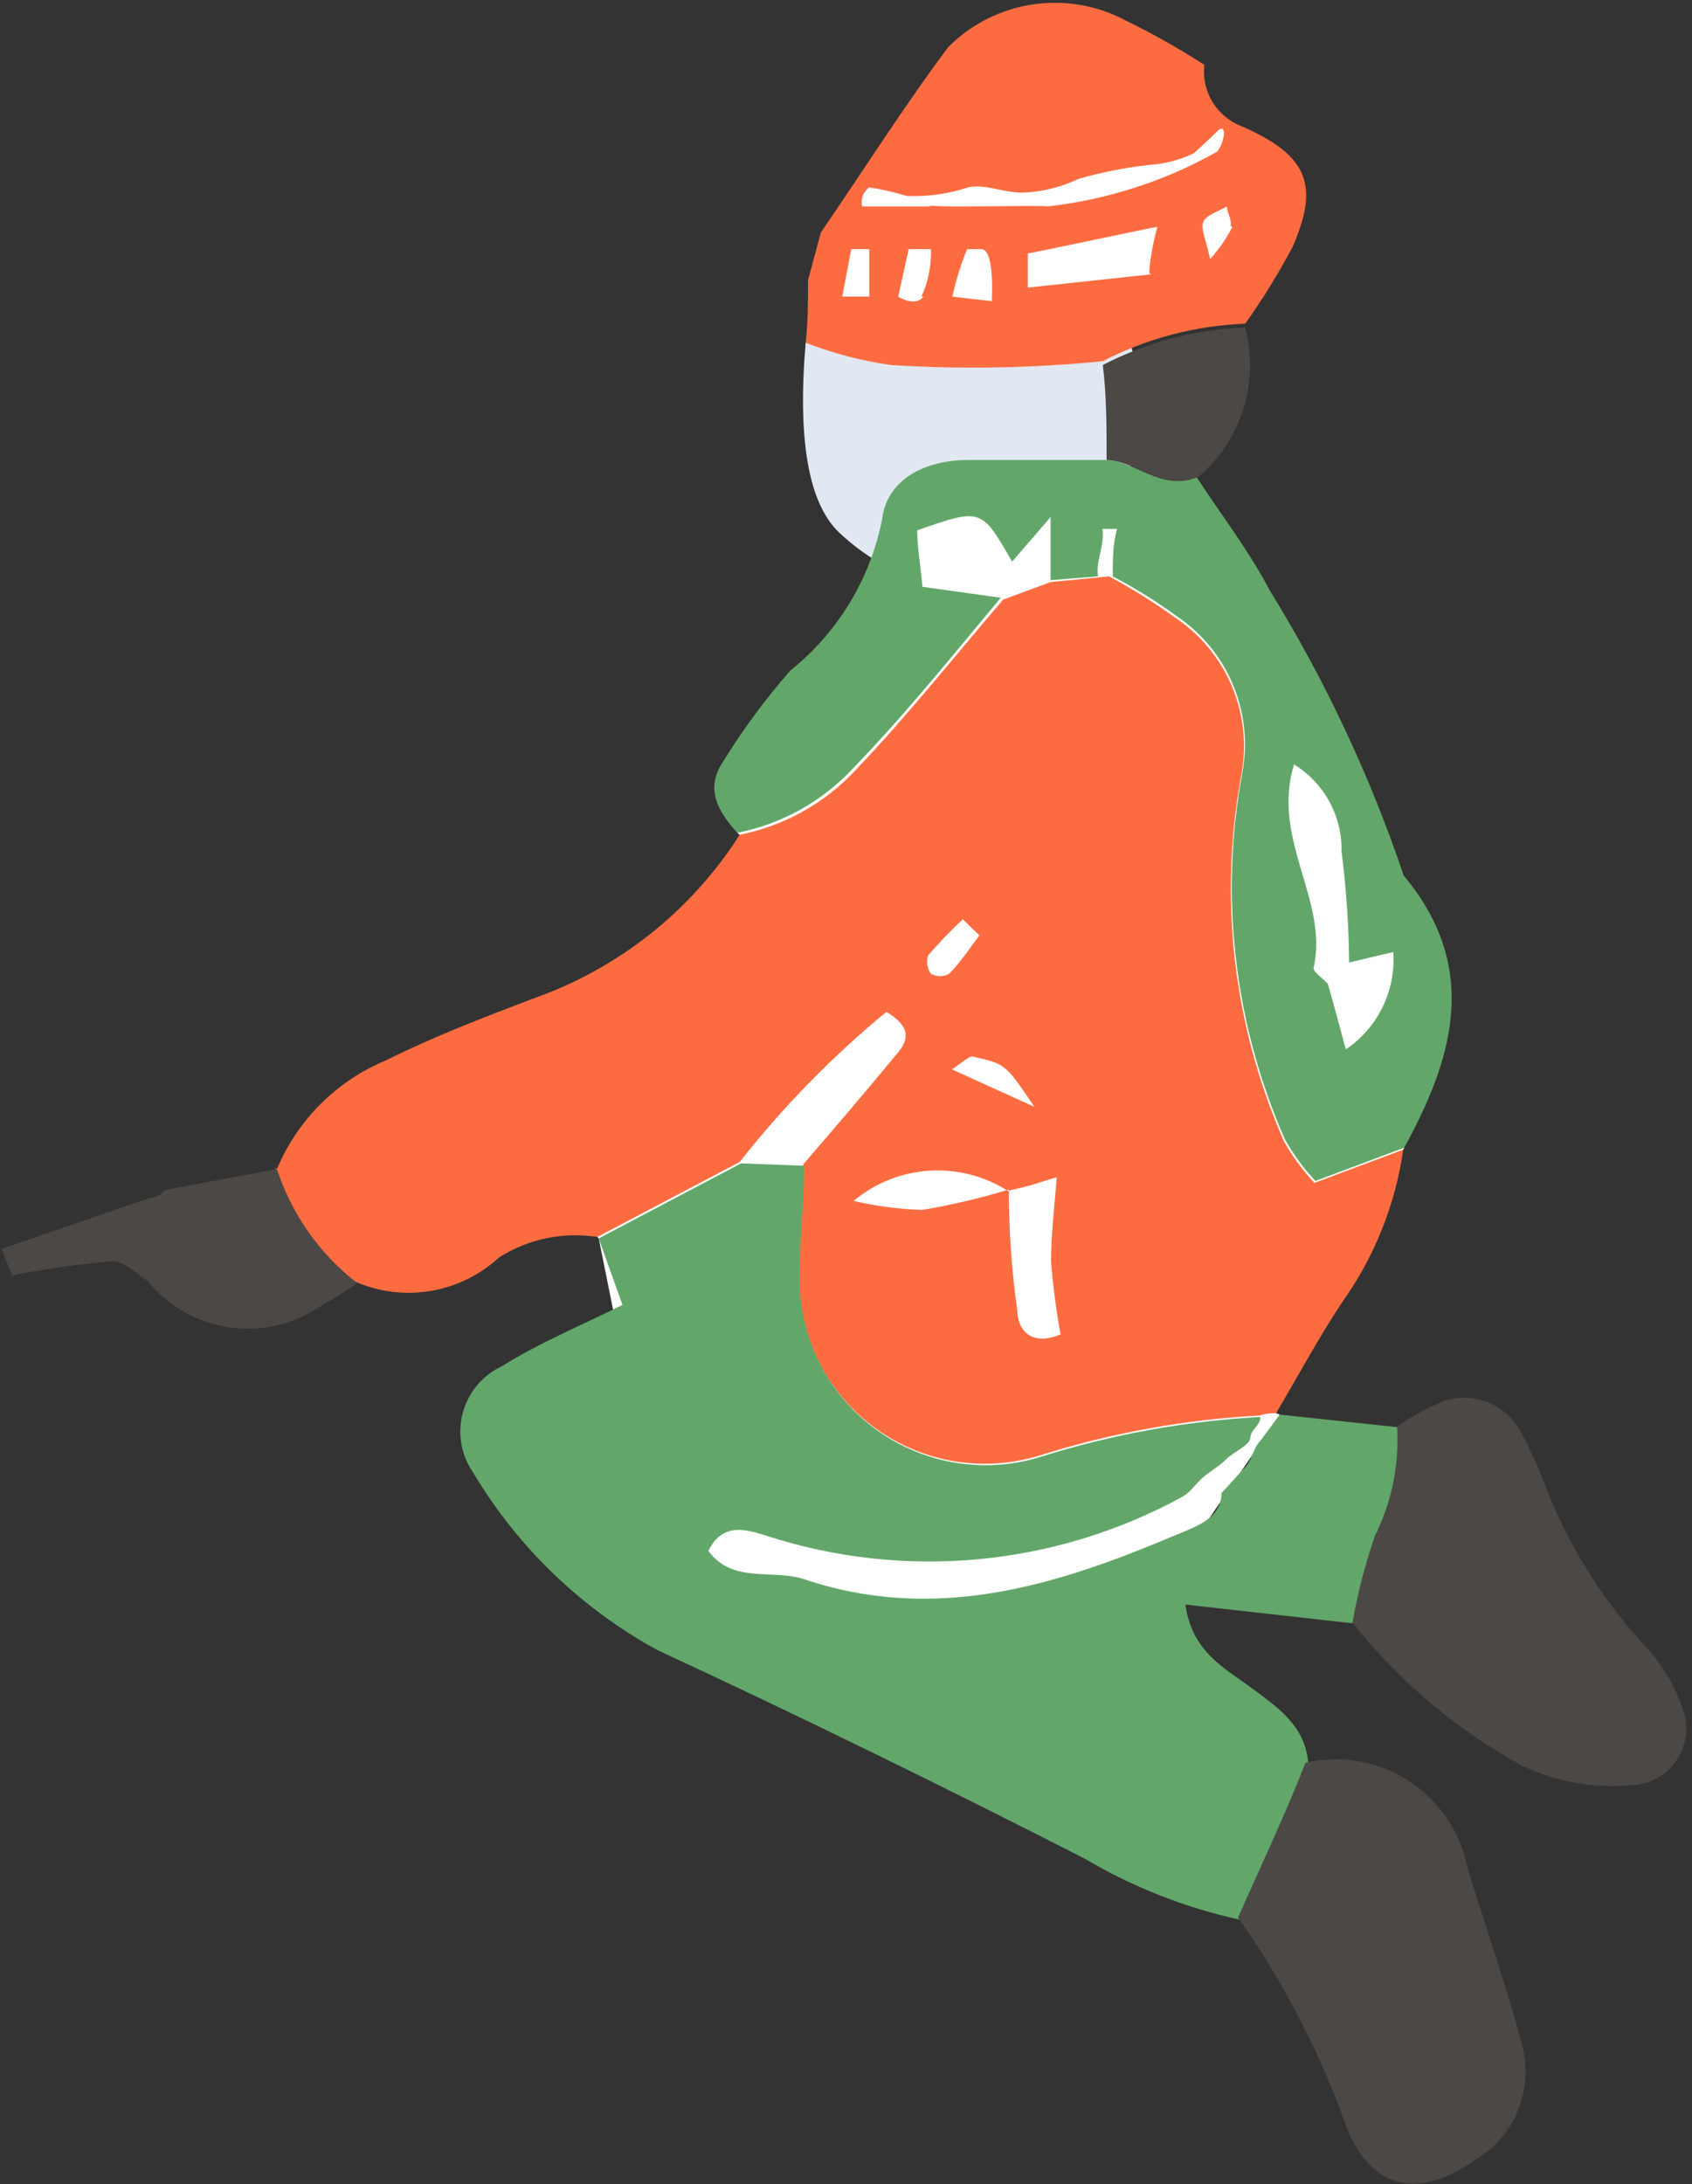
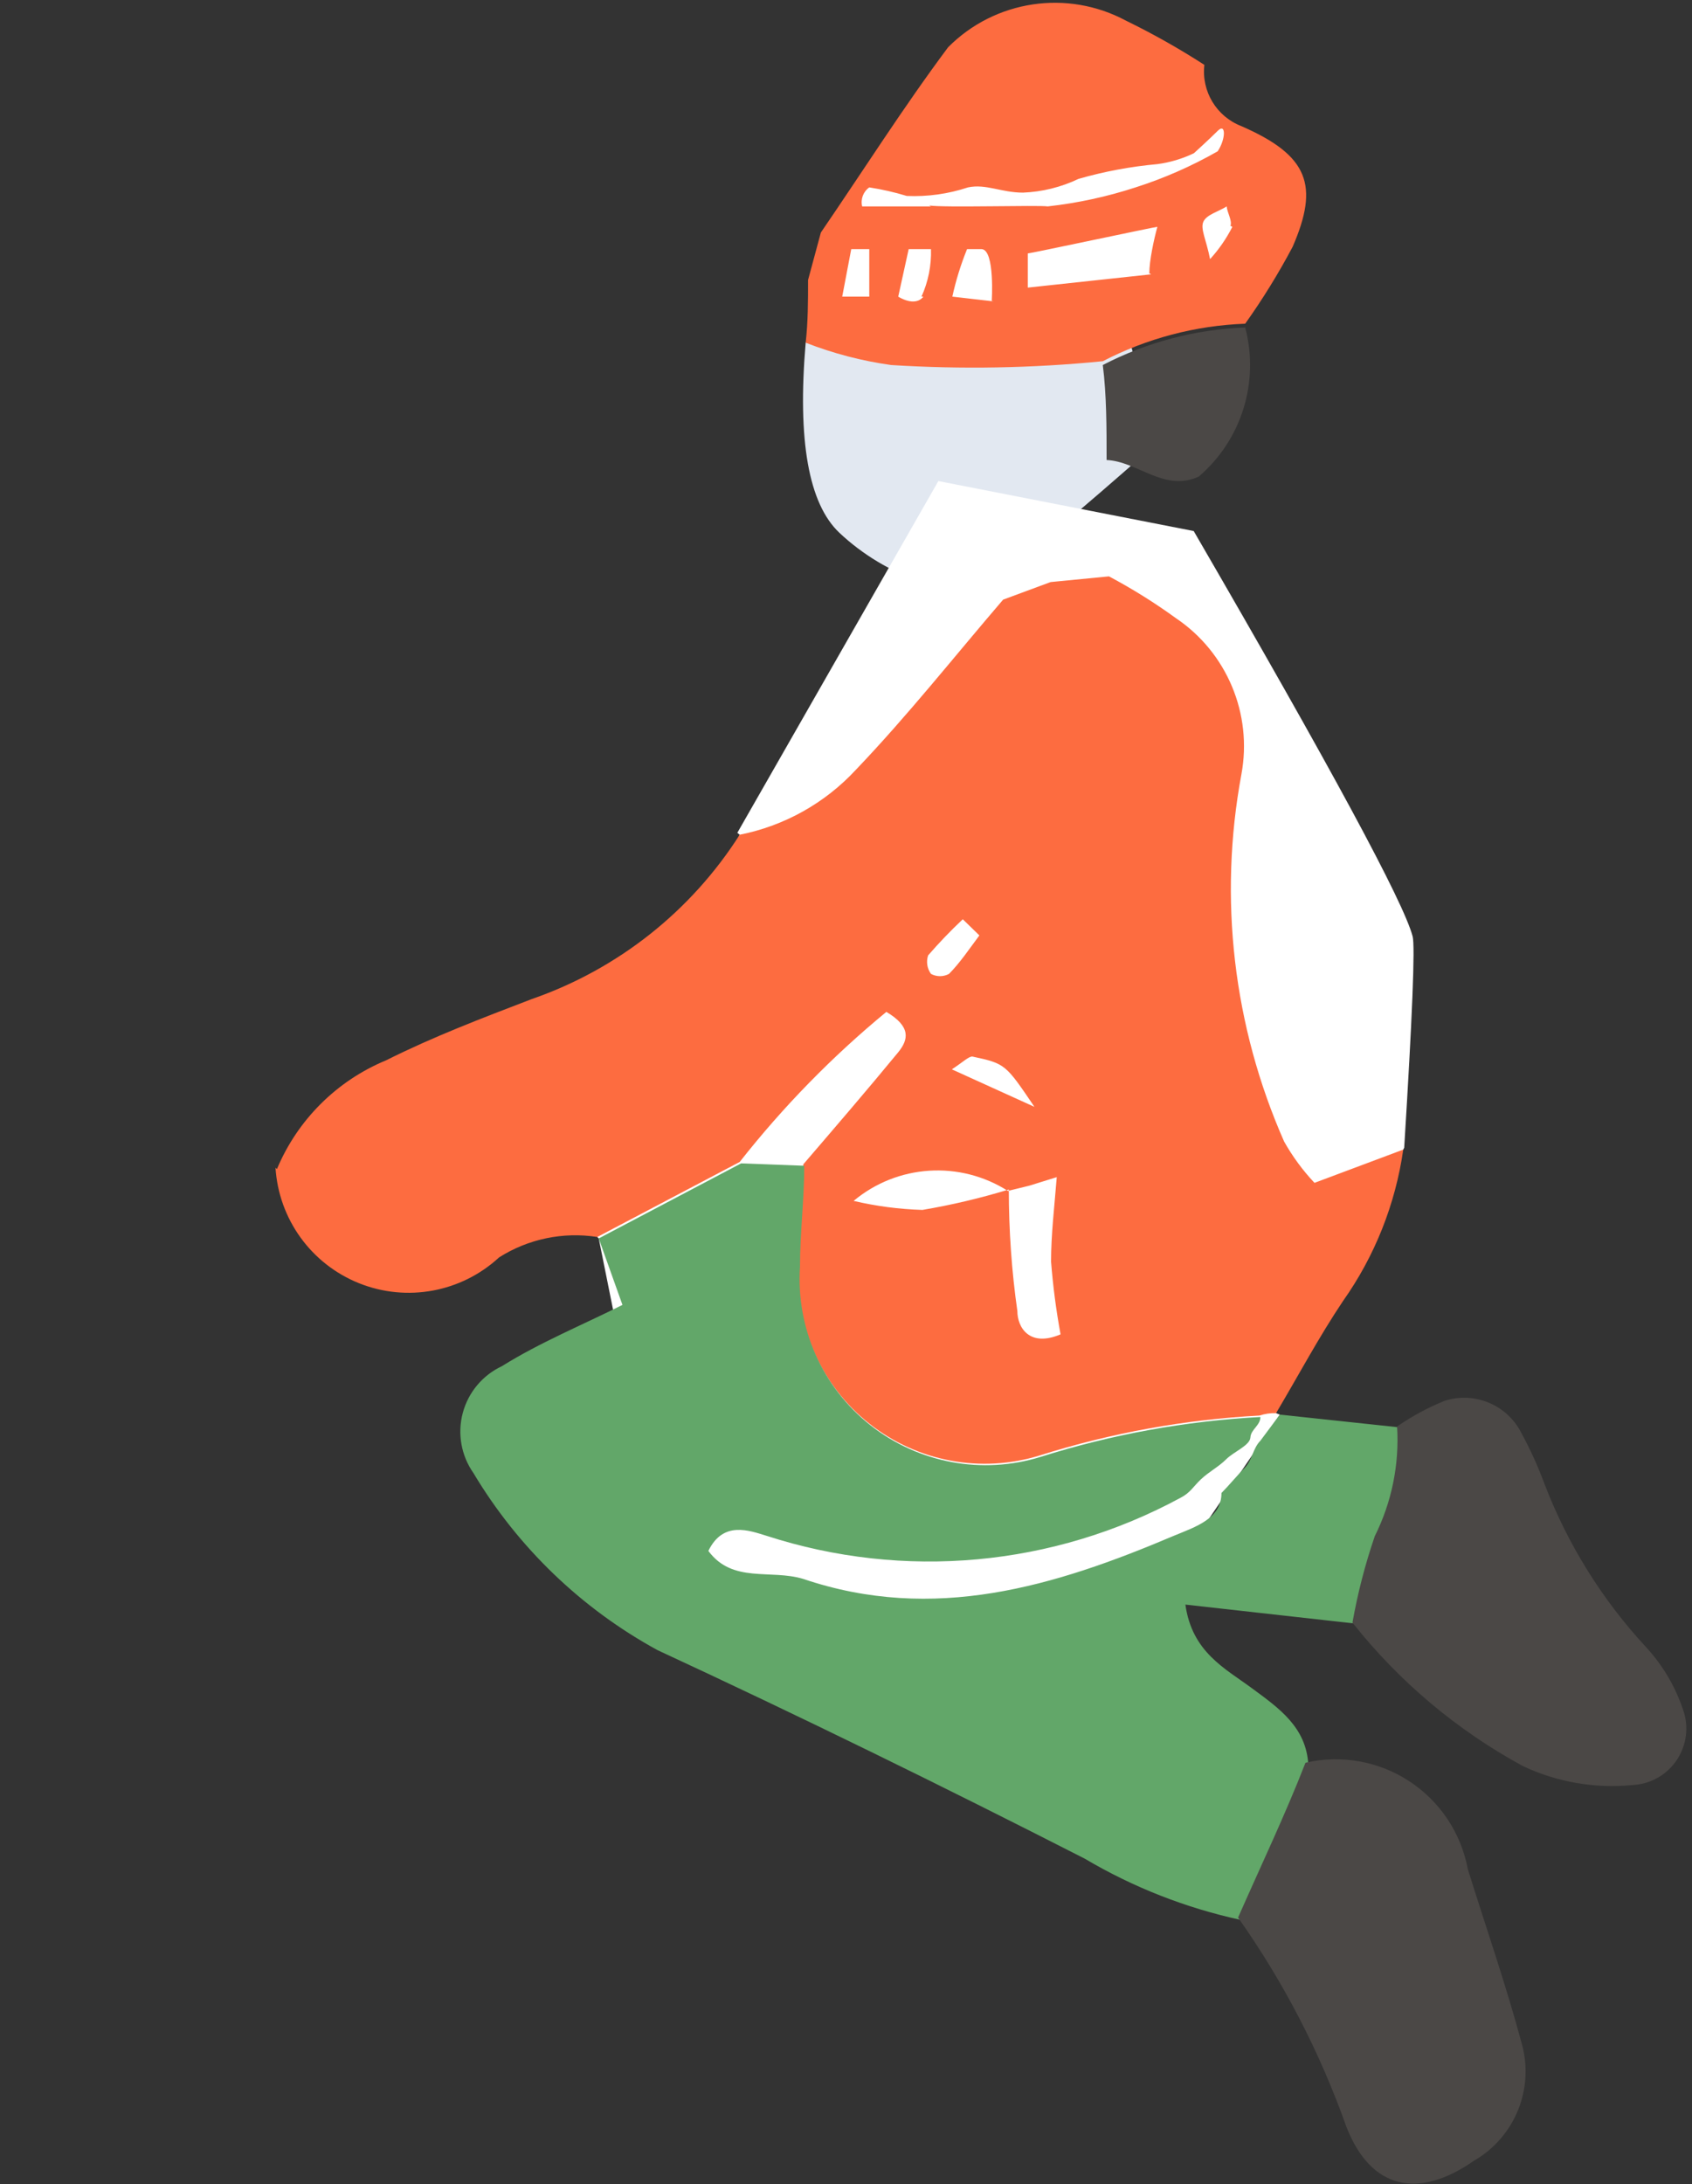
<svg xmlns="http://www.w3.org/2000/svg" width="200px" height="258px" viewBox="0 0 200 258">
  <rect x="0" y="0" width="200" height="258" fill="#333333" stroke="none" />
  <title>Group 22</title>
  <g id="Мобилки" stroke="none" stroke-width="1" fill="none" fill-rule="evenodd">
    <g id="Desktop-HD" transform="translate(-897, -5428)">
      <g id="Group-127" transform="translate(604, 5402.189)">
        <g id="Group-22" transform="translate(293.193, 26.14)">
          <path d="M95.04,40.155 C94.056,51.69 95.384,59.174 99.024,62.608 C104.483,67.759 112.894,70.965 117.622,67.759 C120.774,65.621 127.105,60.353 136.613,51.955 L132.918,38.36 L96.843,38.36 L95.04,40.155 Z" id="Path-20" fill="#E2E8F1" />
          <path d="M83.807,105.671 L87.242,98.279 L86.961,98.055 L110.724,56.5 L140.905,62.403 C157.114,90.31 165.741,106.274 166.786,110.295 C167.083,111.438 166.75,119.757 165.788,135.252 L165.675,135.476 L155.958,147.873 L150.639,166.614 L151.088,166.782 L136.825,187.724 L133.36,195.825 C119.674,196.54 109.423,196.214 102.609,194.846 C95.794,193.478 87.723,190.126 78.396,184.79 L70.579,145.968 L70.411,145.799 L83.807,105.671 Z" id="Rectangle" fill="#FFFFFF" />
          <polygon id="Path-33" fill="#FFFFFF" points="106.694 37.618 132.016 37.618 141.783 35.287 151.346 25.538 147.57 16.839 138.866 10.411 107.919 13.535 100.189 23.421 96.843 34.713" />
          <path d="M32.54,137.777 C34.978,131.959 39.616,127.341 45.444,124.929 C51.055,122.123 56.665,119.992 62.668,117.691 C72.813,114.175 81.473,107.335 87.242,98.279 C92.521,97.233 97.333,94.543 100.987,90.593 C107.103,84.197 112.601,77.24 118.38,70.508 L123.99,68.432 L130.891,67.759 L130.891,67.759 C133.639,69.218 136.283,70.868 138.802,72.696 C144.831,76.755 147.873,84.008 146.544,91.154 C143.823,105.789 145.583,120.904 151.593,134.522 C152.588,136.289 153.793,137.928 155.184,139.404 L165.675,135.476 C164.753,141.923 162.311,148.057 158.55,153.373 C155.689,157.637 153.276,162.182 150.639,166.614 L150.639,166.614 C149.973,166.59 149.309,166.685 148.676,166.895 C139.853,167.365 131.125,168.949 122.7,171.607 C115.785,173.746 108.261,172.346 102.579,167.863 C96.897,163.38 93.784,156.388 94.255,149.166 C94.255,145.182 94.591,141.199 94.76,137.215 C98.519,132.839 102.334,128.407 105.981,123.975 C107.215,122.46 107.495,120.945 104.578,119.206 C98.179,124.476 92.367,130.42 87.242,136.935 L70.411,145.799 C66.375,145.168 62.247,146.025 58.797,148.212 C54.326,152.337 47.881,153.522 42.235,151.256 C36.59,148.991 32.751,143.679 32.372,137.608 L32.54,137.777 Z M118.941,140.357 C113.254,136.74 105.881,137.217 100.707,141.535 C103.376,142.162 106.101,142.519 108.842,142.601 C112.294,142.017 115.704,141.211 119.053,140.189 C119.053,145.014 119.389,149.839 120.063,154.552 C120.063,156.459 121.465,158.872 125.168,157.301 C124.646,154.461 124.271,151.596 124.046,148.717 C124.046,145.463 124.439,142.265 124.719,138.73 L121.465,139.74 L118.941,140.357 Z M122.082,130.427 C118.66,125.378 118.66,125.321 114.733,124.48 C114.284,124.48 113.611,125.153 112.32,125.995 L122.082,130.427 Z M115.574,110.173 L113.611,108.266 C112.175,109.617 110.808,111.04 109.515,112.53 C109.266,113.27 109.392,114.086 109.852,114.718 C110.517,115.077 111.318,115.077 111.984,114.718 C113.274,113.427 114.396,111.744 115.574,110.173 L115.574,110.173 Z" id="Shape" fill="#FD6C40" />
          <path d="M70.579,145.968 L87.41,137.103 L94.872,137.384 C94.872,141.367 94.367,145.351 94.367,149.334 C93.896,156.556 97.009,163.548 102.691,168.031 C108.373,172.514 115.897,173.914 122.812,171.776 C131.238,169.117 139.965,167.534 148.788,167.063 C148.788,168.073 147.666,168.522 147.61,169.475 C147.554,170.429 145.646,171.158 144.749,172.056 C143.851,172.954 142.729,173.515 141.775,174.412 C140.821,175.31 140.541,175.983 139.363,176.601 C124.34,184.741 106.636,186.363 90.384,181.089 C88.364,180.472 85.278,179.294 83.539,182.884 C86.4,186.755 90.889,185.016 94.76,186.194 C110.188,191.412 124.439,187.092 138.577,181.089 C141.158,180.023 144.188,179.069 144.188,176.04 C145.085,175.142 146.039,173.964 146.937,173.066 C147.834,172.168 147.89,170.766 148.788,169.868 L151.088,166.782 L151.088,166.782 L165.283,168.297 C165.563,172.774 164.653,177.246 162.646,181.257 C161.504,184.588 160.623,188.001 160.009,191.468 L139.924,189.224 C140.709,194.834 144.58,196.742 147.778,199.098 C150.976,201.455 154.23,203.699 154.455,208.187 C151.818,214.246 149.181,220.362 146.488,226.477 C139.987,225.07 133.755,222.626 128.03,219.24 C111.198,210.656 94.367,202.408 77.536,194.61 C68.542,189.702 61.026,182.477 55.767,173.683 C54.319,171.62 53.858,169.022 54.508,166.587 C55.157,164.151 56.851,162.128 59.134,161.06 C63.622,158.255 68.559,156.235 73.384,153.822 L70.579,145.968 Z" id="Path" fill="#62A769" fill-rule="nonzero" />
-           <path d="M165.788,135.252 L155.296,139.179 C153.905,137.704 152.7,136.065 151.705,134.298 C145.696,120.68 143.936,105.564 146.656,90.93 C147.985,83.784 144.943,76.531 138.914,72.471 C136.507,70.718 133.976,69.143 131.34,67.759 C131.34,65.907 131.34,63.887 131.845,62.148 L130.105,62.148 C130.442,64 129.264,66.075 129.6,67.759 L123.99,68.207 L123.99,60.746 L119.446,66.019 C115.799,59.68 115.799,59.68 108.225,62.317 C108.225,64.28 108.618,66.412 108.842,68.993 L118.099,70.283 C112.489,77.016 106.878,83.973 100.707,90.369 C97.052,94.318 92.24,97.009 86.961,98.055 C84.717,95.586 83.09,92.893 85.278,89.639 C87.627,85.832 90.292,82.228 93.245,78.867 C98.846,74.384 102.681,68.064 104.073,61.026 C104.634,56.313 109.122,54.013 114.228,54.013 C119.333,54.013 124.944,54.013 130.33,54.013 C134.033,54.013 137.118,57.828 141.214,55.977 C144.131,60.465 147.442,64.729 149.91,69.442 C156.443,80.026 161.751,91.32 165.731,103.104 C174.82,113.988 171.566,124.704 165.788,135.252 Z M159.28,113.371 C159.236,108.981 158.936,104.598 158.382,100.243 C158.463,96.068 156.329,92.162 152.771,89.976 C150.022,98.896 156.923,106.078 155.072,114.044 C155.072,114.493 156.194,115.279 156.755,115.896 C157.428,118.196 158.045,120.496 158.887,123.638 C162.678,121.083 164.817,116.698 164.497,112.137 L159.28,113.371 Z" id="Shape" fill="#62A769" fill-rule="nonzero" />
          <path d="M146.151,226.197 C148.844,220.081 151.762,213.966 154.118,207.907 C158.337,206.931 162.772,207.721 166.395,210.094 C170.018,212.466 172.514,216.216 173.306,220.474 C175.437,227.319 177.794,234.051 179.645,240.952 C181.223,246.345 178.905,252.118 174.035,254.922 C167.527,259.466 161.86,258.4 158.943,250.882 C155.828,242.108 151.524,233.802 146.151,226.197 Z" id="Path" fill="#4B4846" fill-rule="nonzero" />
          <path d="M159.672,191.356 C160.286,187.889 161.168,184.475 162.309,181.145 C164.316,177.133 165.226,172.662 164.946,168.185 C166.701,166.974 168.582,165.958 170.556,165.155 C174.112,164.012 177.971,165.632 179.645,168.97 C180.708,170.92 181.627,172.945 182.394,175.03 C185.126,182.125 189.181,188.637 194.345,194.217 C196.428,196.463 197.981,199.147 198.889,202.072 C199.44,204.04 199.06,206.151 197.856,207.803 C196.653,209.455 194.76,210.465 192.718,210.544 C188.293,210.971 183.834,210.196 179.814,208.299 C172.025,204.069 165.173,198.306 159.672,191.356 L159.672,191.356 Z" id="Path" fill="#4B4846" fill-rule="nonzero" />
-           <path d="M17.448,141.199 C18.174,141.162 18.849,140.815 19.3,140.245 L32.54,137.777 C34.283,143.112 37.585,147.803 42.022,151.241 C40.6,152.261 39.12,153.198 37.59,154.047 C31.026,158.446 22.19,157.107 17.224,150.961 C15.821,150.119 14.419,148.548 13.072,148.661 C9.098,148.997 5.145,149.559 1.234,150.344 L0,147.202 L17.448,141.199 Z" id="Path" fill="#4B4846" fill-rule="nonzero" />
          <path d="M141.495,55.977 C137.399,57.828 134.313,54.181 130.61,54.013 C130.61,50.198 130.61,46.327 130.161,42.792 C135.376,40.091 141.124,38.577 146.993,38.36 C148.697,44.801 146.56,51.649 141.495,55.977 L141.495,55.977 Z" id="Path" fill="#4B4846" fill-rule="nonzero" />
          <path d="M146.544,14.572 C143.605,13.441 141.804,10.463 142.168,7.335 C139.189,5.412 136.098,3.669 132.911,2.117 C125.975,-1.608 117.416,-0.329 111.872,5.259 C106.598,12.328 101.829,19.846 96.836,27.139 L95.321,32.75 C95.321,35.218 95.321,37.687 95.04,40.155 C98.293,41.424 101.682,42.309 105.139,42.792 C113.478,43.317 121.846,43.166 130.161,42.343 C135.376,39.642 141.124,38.128 146.993,37.911 C149.061,35.008 150.935,31.972 152.603,28.822 C155.745,21.585 154.511,18.05 146.544,14.572 Z M102.558,34.713 L99.36,34.713 L100.426,29.103 L102.558,29.103 L102.558,34.713 Z M108.954,34.713 C107.944,36.004 105.981,34.713 105.981,34.713 L107.215,29.103 L109.852,29.103 C109.91,31.034 109.526,32.953 108.73,34.713 L108.954,34.713 Z M117.258,35.274 L112.376,34.713 C112.795,32.797 113.377,30.92 114.116,29.103 L115.855,29.103 C117.426,29.215 117.033,35.274 117.033,35.274 L117.258,35.274 Z M109.852,24.054 C108.337,24.054 101.717,24.054 101.717,24.054 C101.51,23.204 101.844,22.314 102.558,21.809 C104.058,22.04 105.539,22.377 106.99,22.819 C109.444,22.924 111.897,22.582 114.228,21.809 C116.36,21.361 118.155,22.427 120.736,22.427 C123.012,22.334 125.245,21.78 127.3,20.799 C130.343,19.926 133.461,19.344 136.613,19.06 C138.113,18.861 139.571,18.426 140.933,17.77 C140.933,17.77 142.729,16.143 143.739,15.133 C144.749,14.123 144.692,16.143 143.739,17.545 C140.661,19.302 137.408,20.731 134.033,21.809 C130.659,22.91 127.181,23.662 123.653,24.054 C122.644,23.885 111.142,24.222 109.627,23.941 L109.852,24.054 Z M135.884,32.076 L121.297,33.647 L121.297,29.608 C121.634,29.608 136.333,26.466 136.613,26.466 C136.221,27.869 135.66,30.449 135.66,31.964 L135.884,32.076 Z M145.478,26.466 C144.774,27.85 143.887,29.134 142.841,30.281 C142.392,27.981 141.663,26.69 142.056,25.849 C142.448,25.007 143.851,24.671 144.805,24.054 C144.861,24.783 145.478,25.737 145.253,26.354 L145.478,26.466 Z" id="Shape" fill="#FD6C40" />
        </g>
      </g>
    </g>
  </g>
</svg>